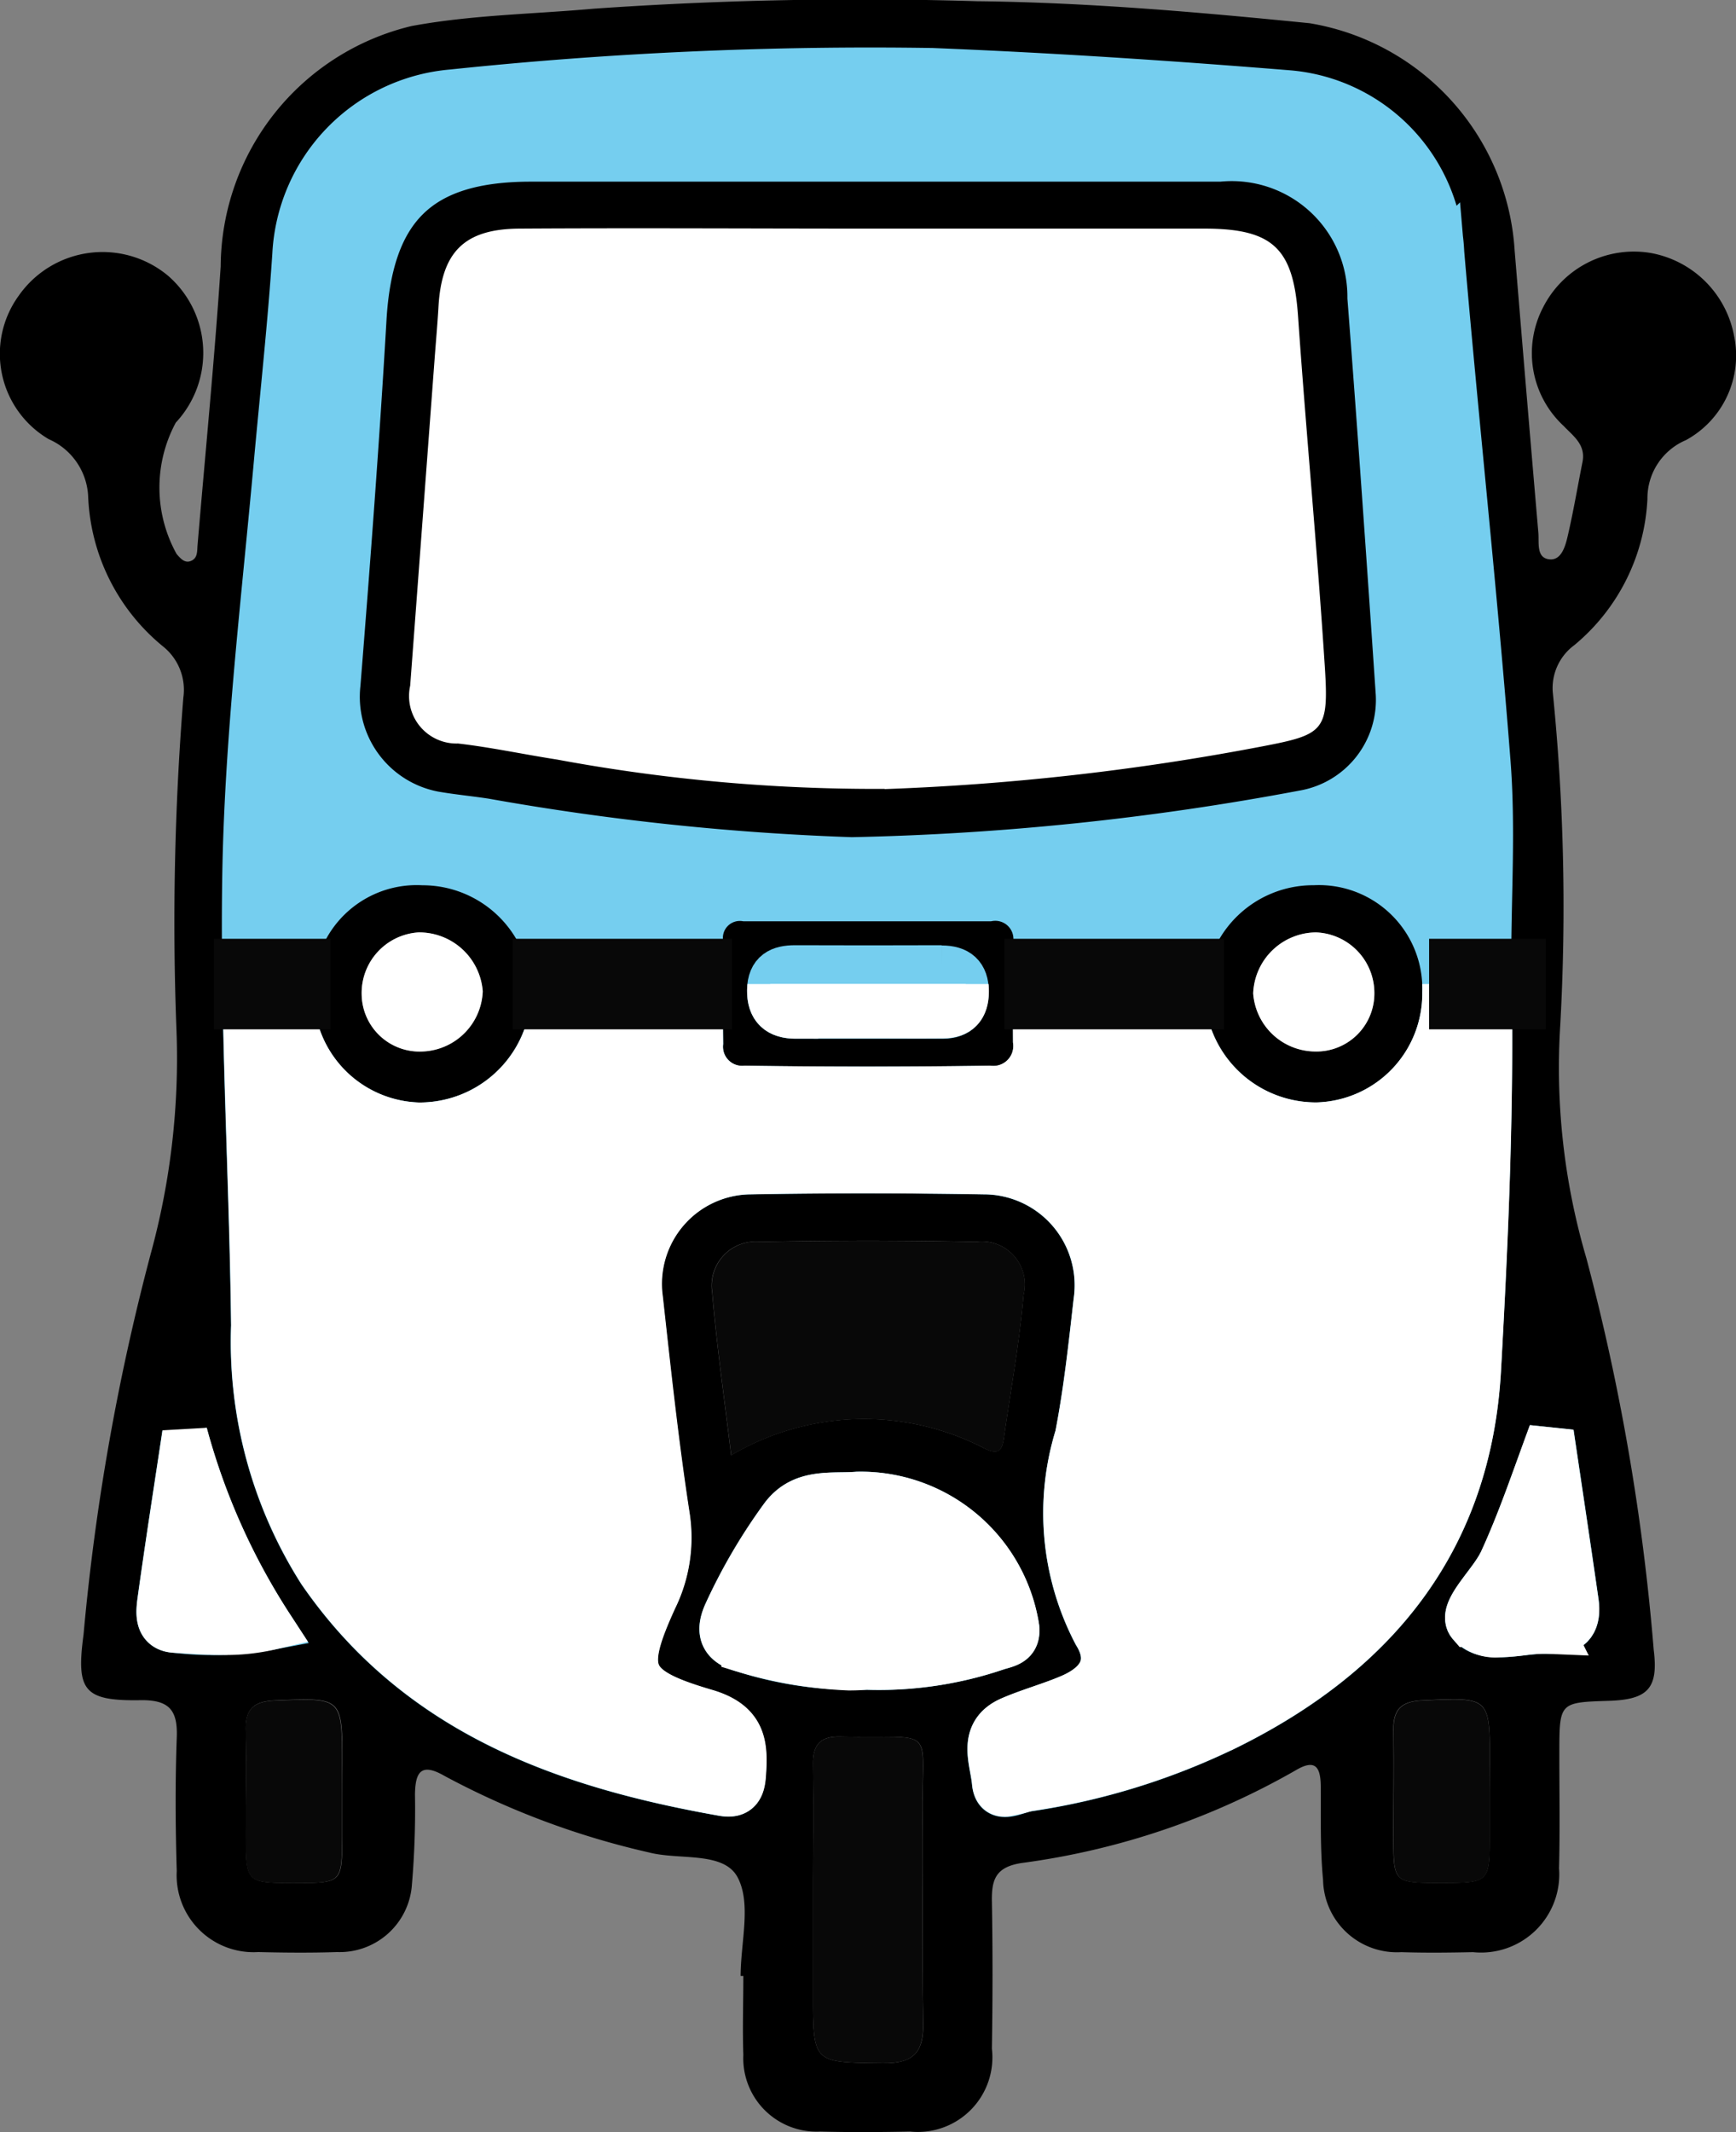
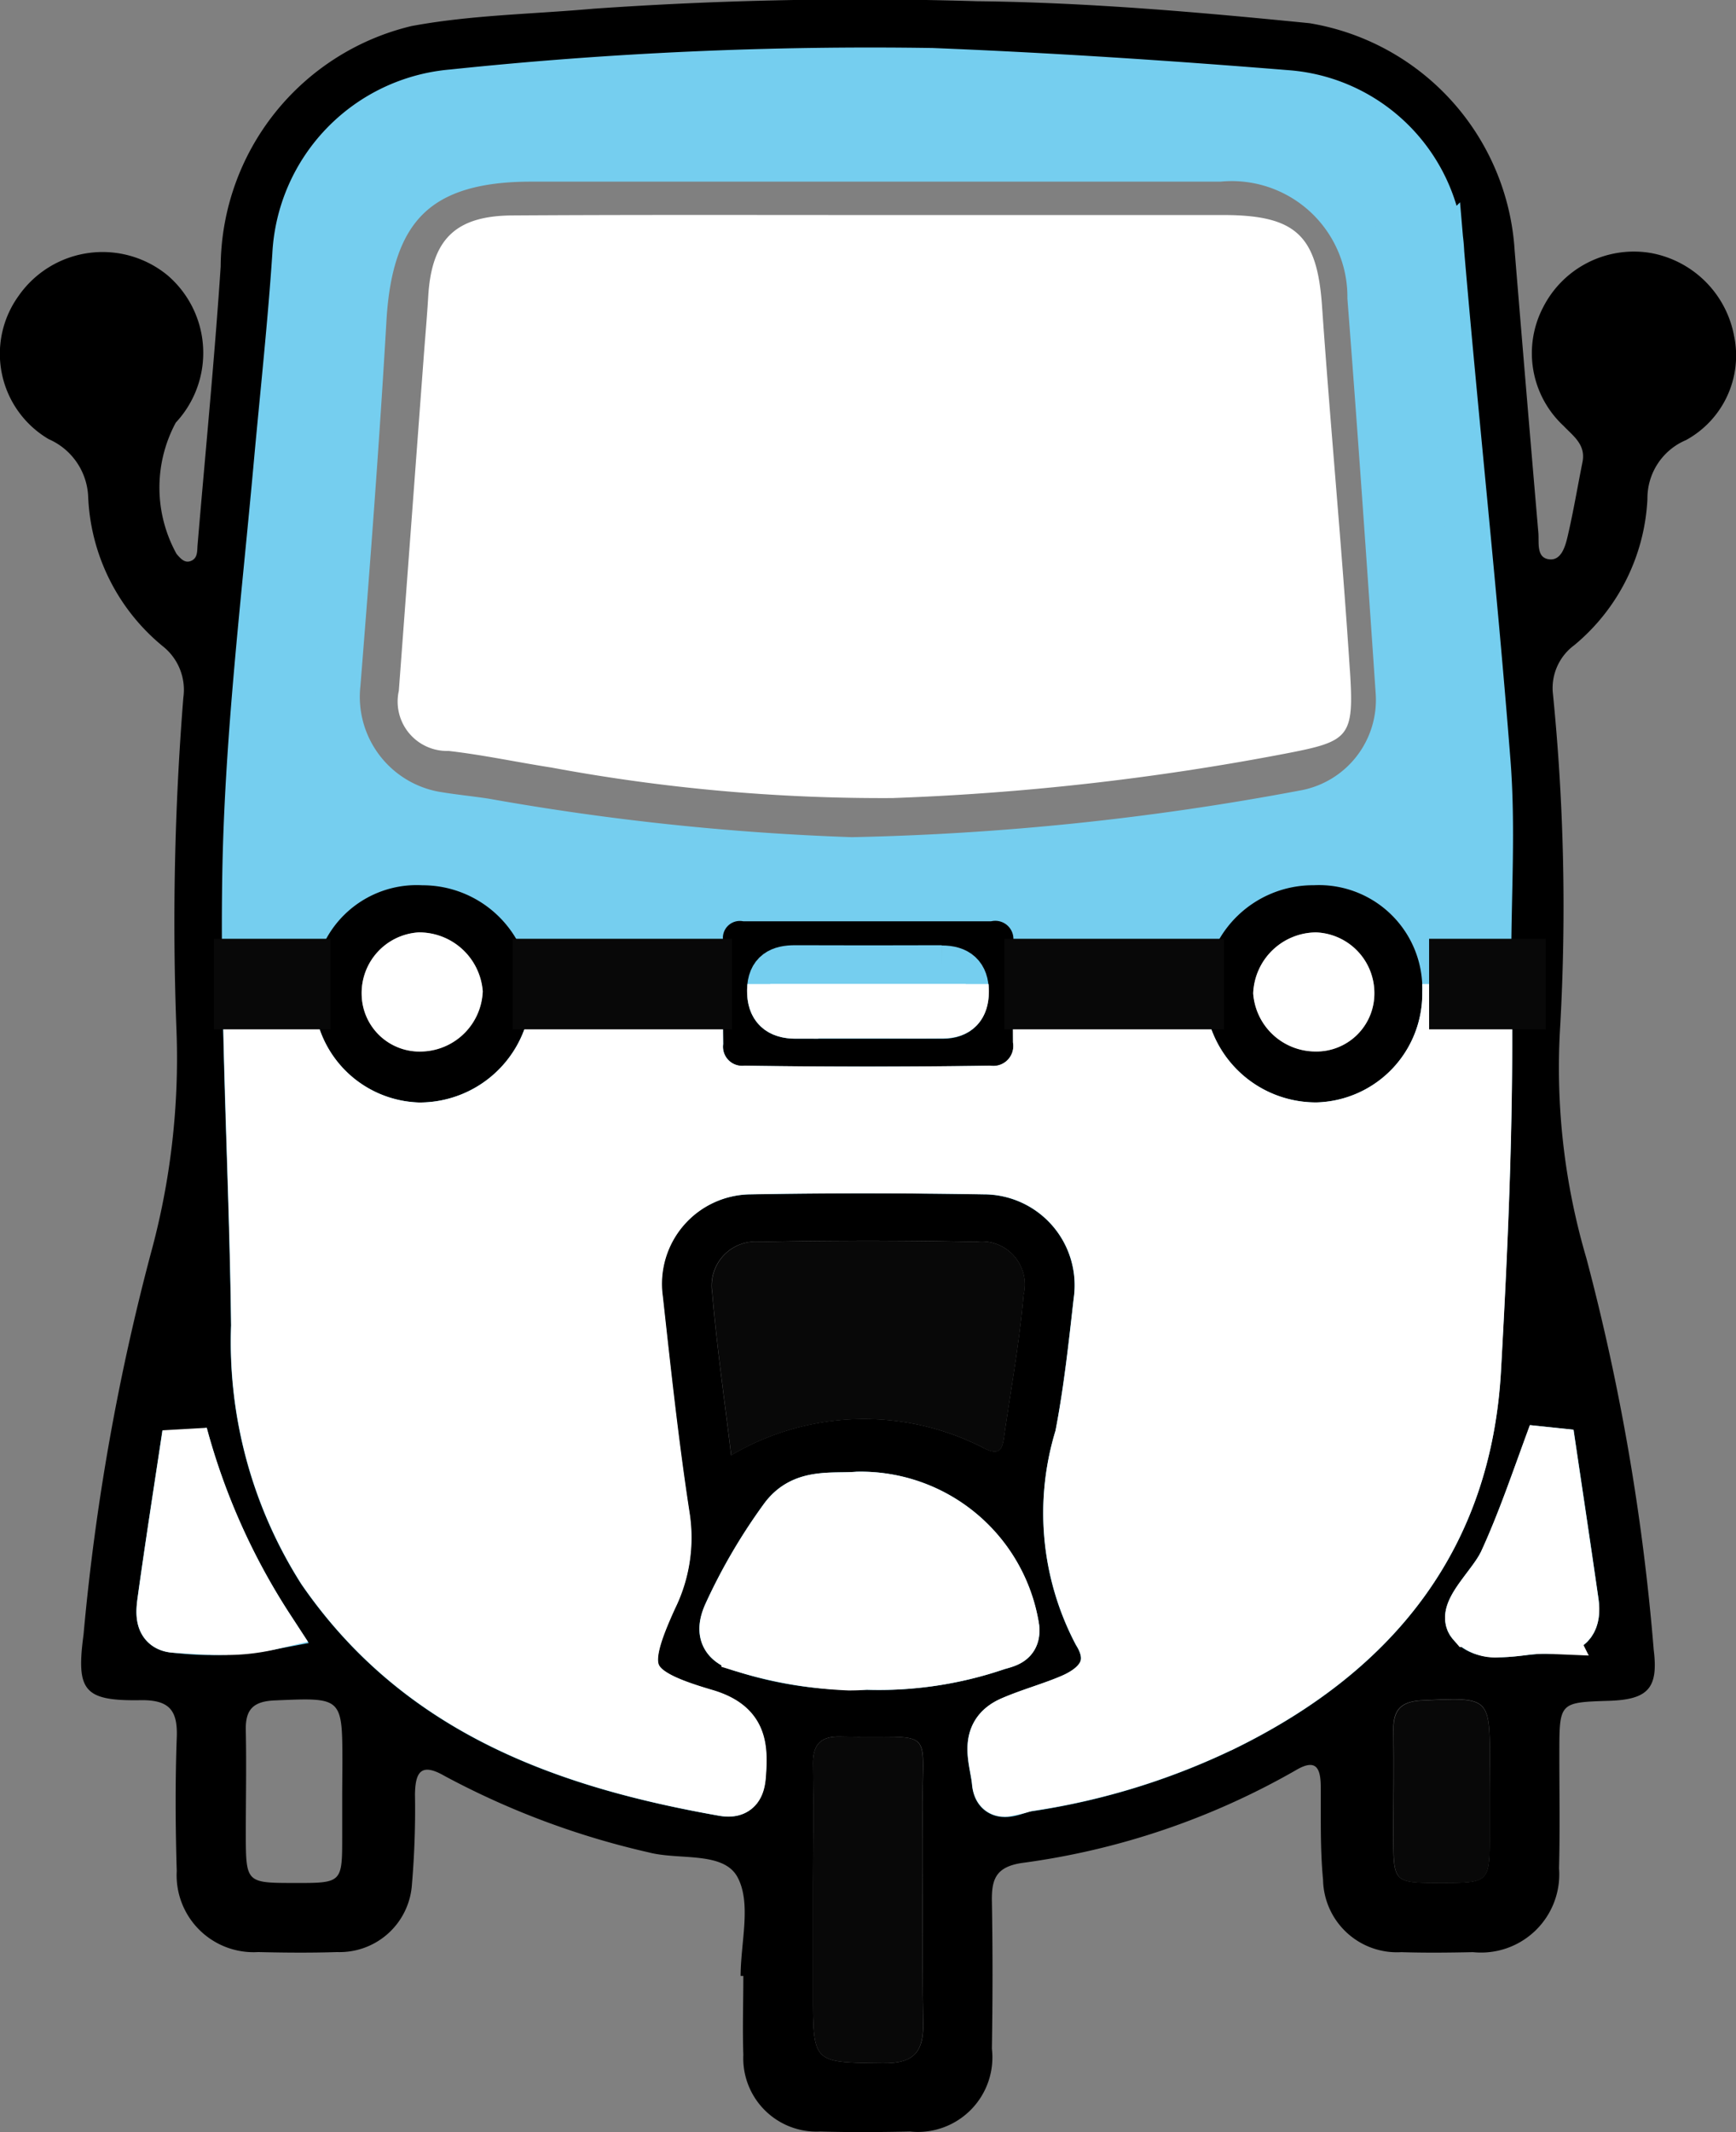
<svg xmlns="http://www.w3.org/2000/svg" width="38.357" height="47.091" viewBox="0 0 38.357 47.091">
  <rect x="0" y="0" width="38.357" height="47.091" fill="#808080" stroke="none" />
  <defs>
    <clipPath id="clip-path">
      <rect id="Rectangle_185" data-name="Rectangle 185" width="36.224" height="21.734" fill="#fff" stroke="#707070" stroke-width="1" />
    </clipPath>
  </defs>
  <g id="Auto_-_rickshaw" data-name="Auto - rickshaw" transform="translate(0 0)">
    <path id="Path_189" data-name="Path 189" d="M21.021,10.064c-.173-2.683-.428-5.36-.615-8.041C20.3.468,19.845.007,18.253,0Q14.421,0,10.59,0C7.9,0,5.206-.008,2.515.009,1.246.017.728.548.656,1.809c-.024.41-.061.821-.092,1.231Q.286,6.773.007,10.508a1.091,1.091,0,0,0,1.1,1.328c.762.087,1.515.25,2.272.367a39.977,39.977,0,0,0,7.532.674,56.8,56.8,0,0,0,8.66-.977c1.437-.276,1.547-.35,1.451-1.836" transform="translate(8.805 4.749)" fill="#fff" />
    <g id="Group_122" data-name="Group 122" transform="translate(0 0)">
      <path id="Path_173" data-name="Path 173" d="M38.317,7.432a2.287,2.287,0,0,0-1.841-1.844,2.249,2.249,0,0,0-2.381,1.2,2.189,2.189,0,0,0,.452,2.618c.217.228.495.415.418.8-.109.544-.2,1.091-.326,1.631-.052.228-.141.541-.4.517-.3-.027-.23-.365-.249-.588q-.268-3.117-.524-6.235A5.43,5.43,0,0,0,28.938.513C26.494.269,24.045.054,21.587.027a84.61,84.61,0,0,0-8.478.166c-1.341.12-2.7.137-4.019.383A5.493,5.493,0,0,0,4.876,5.883c-.136,2.055-.338,4.1-.511,6.157-.011.129.006.282-.139.346s-.239-.054-.325-.152a3.027,3.027,0,0,1-.017-2.9A2.256,2.256,0,0,0,3.7,6.079a2.261,2.261,0,0,0-3.287.453A2.185,2.185,0,0,0,1.078,9.7a1.453,1.453,0,0,1,.871,1.289,4.506,4.506,0,0,0,1.659,3.293,1.227,1.227,0,0,1,.443,1.125A62.285,62.285,0,0,0,3.9,22.776a16.339,16.339,0,0,1-.569,4.912A50.447,50.447,0,0,0,1.846,36.1c-.165,1.237,0,1.471,1.259,1.45.649-.01.826.235.8.838-.035.977-.029,1.957,0,2.934a1.7,1.7,0,0,0,1.8,1.791c.581.014,1.164.019,1.744,0a1.6,1.6,0,0,0,1.653-1.5,19.423,19.423,0,0,0,.067-1.978c.006-.495.132-.713.653-.412a17.9,17.9,0,0,0,4.513,1.689c.675.176,1.653-.03,1.962.55s.067,1.44.067,2.178h.06c0,.582-.02,1.164,0,1.745a1.62,1.62,0,0,0,1.7,1.692c.66.018,1.322.014,1.983,0a1.648,1.648,0,0,0,1.809-1.83c.017-1.084.019-2.168,0-3.251-.009-.487.084-.762.659-.85A16.571,16.571,0,0,0,28.626,39.1c.443-.264.553-.066.556.356.005.687-.015,1.377.051,2.059a1.632,1.632,0,0,0,1.728,1.6c.529.017,1.058.011,1.586,0a1.728,1.728,0,0,0,1.9-1.852c.022-.845.006-1.692.007-2.538,0-1.126,0-1.126,1.092-1.161.86-.027,1.1-.27.993-1.124a49.32,49.32,0,0,0-1.488-8.652,14.893,14.893,0,0,1-.577-5.147,47.309,47.309,0,0,0-.166-7.359,1.177,1.177,0,0,1,.475-1.032A4.472,4.472,0,0,0,36.4,11.02a1.394,1.394,0,0,1,.852-1.3,2.128,2.128,0,0,0,1.066-2.286M3.869,36c-.418-.022-.369-.4-.331-.676.17-1.223.361-2.444.545-3.665a14.941,14.941,0,0,0,1.911,4.272A6.979,6.979,0,0,1,3.869,36m3.692,3.6c0,.317,0,.634,0,.951,0,1.039,0,1.039-1.07,1.036-1.048,0-1.057-.01-1.06-1.063,0-.766.016-1.533,0-2.3-.013-.467.16-.649.642-.669,1.493-.063,1.492-.081,1.492,1.408Zm11.951,5.967c-1.548-.018-1.548.015-1.548-1.53V41.9c0-.976.011-1.952,0-2.928-.007-.431.153-.627.6-.618,2.174.044,1.8-.28,1.821,1.685.019,1.529-.021,3.06.015,4.589.015.664-.168.947-.886.939m-.371-8.747a8.1,8.1,0,0,1-2.707-.379c-.449-.116-.6-.365-.392-.819a12.229,12.229,0,0,1,1.237-2.112c.436-.6,1.093-.459,1.671-.507a3.49,3.49,0,0,1,3.508,2.93c.044.357-.2.388-.419.454a8.107,8.107,0,0,1-2.9.432m-3.408-8.285a.972.972,0,0,1,1.07-1.107q2.377-.051,4.755,0A.952.952,0,0,1,22.615,28.6c-.09,1.049-.281,2.089-.431,3.133-.04.281-.1.427-.455.244a5.782,5.782,0,0,0-5.575.163c-.144-1.2-.317-2.4-.42-3.607M27.206,38.1a15.052,15.052,0,0,1-4.521,1.413c-.24.037-.67.31-.71-.153s-.338-1.092.352-1.391c.435-.188.9-.312,1.334-.5.631-.274.945-.742.547-1.388a5.732,5.732,0,0,1-.4-4.362c.191-.983.3-1.985.412-2.982a2.506,2.506,0,0,0-2.48-2.858q-2.577-.042-5.155,0a2.478,2.478,0,0,0-2.437,2.811c.177,1.6.346,3.2.594,4.793a3.058,3.058,0,0,1-.278,1.83c-.736,1.611-.609,1.981,1.128,2.49.858.251.881.751.83,1.418-.022.288-.121.446-.444.389-3.525-.623-6.755-1.784-8.9-4.9A9.456,9.456,0,0,1,5.6,29.279c-.039-3.277-.241-6.55-.2-9.829.045-3.122.429-6.216.707-9.318.134-1.5.291-3,.4-4.5a3.8,3.8,0,0,1,3.476-3.6,88.375,88.375,0,0,1,10.6-.473c2.638.106,5.275.278,7.907.493a3.705,3.705,0,0,1,3.355,3.528c.32,3.735.726,7.463,1.019,11.2.115,1.471.019,2.959.019,4.438.072,3.014-.058,6.023-.226,9.03-.208,3.728-2.226,6.221-5.459,7.849m5.716,1.485c0,.317,0,.634,0,.951,0,1.043-.012,1.051-1.071,1.052s-1.055,0-1.058-1.048c0-.766.012-1.533,0-2.3-.009-.451.139-.66.634-.683,1.5-.07,1.5-.089,1.5,1.393Zm1.9-4.2c.058.407-.075.683-.546.648-.619-.047-1.429.282-1.8-.152-.251-.295.46-.893.689-1.386.421-.91.734-1.852,1.1-2.842.185,1.244.373,2.487.551,3.732" transform="translate(0 0)" />
-       <path id="Path_174" data-name="Path 174" d="M44.888,21.844c-.2-2.9-.4-5.791-.622-8.685a3.057,3.057,0,0,0-3.33-3.063c-2.563-.006-5.125,0-7.688,0H25.72c-2.461,0-3.541,1.071-3.684,3.536-.156,2.686-.36,5.371-.574,8.053a2.631,2.631,0,0,0,2.229,2.893c.338.055.68.088,1.019.14a57.327,57.327,0,0,0,8.1.857A60.476,60.476,0,0,0,42.8,24.536a2.532,2.532,0,0,0,2.092-2.693M33.54,24.006a38.439,38.439,0,0,1-7.242-.648c-.729-.113-1.453-.269-2.185-.354a1.049,1.049,0,0,1-1.058-1.277q.269-3.591.537-7.181c.029-.395.065-.789.088-1.184.069-1.212.567-1.722,1.788-1.73,2.588-.016,5.176,0,7.765,0q3.685,0,7.369,0c1.531,0,1.968.447,2.071,1.941.179,2.579.425,5.153.591,7.733.092,1.429-.014,1.5-1.4,1.765a54.7,54.7,0,0,1-8.328.94" transform="translate(-13.992 -6.583)" />
      <path id="Path_175" data-name="Path 175" d="M50.865,57.057c-.871.005-1.743,0-2.614,0H45.479a.875.875,0,0,0-.985.974c-.007.739-.008,1.479,0,2.218a.923.923,0,0,0,.992,1q2.693.039,5.386,0A.937.937,0,0,0,51.9,60.207c0-.713,0-1.426,0-2.139a.9.9,0,0,0-1.032-1.011m-1.023,2.592c-.554,0-1.107,0-1.66,0v0c-.527,0-1.054,0-1.581,0-.381,0-.584-.167-.577-.576.007-.39.226-.491.562-.49q1.621.005,3.242,0c.353,0,.539.14.537.515s-.169.541-.523.545" transform="translate(-29.017 -37.215)" />
      <path id="Path_176" data-name="Path 176" d="M21.406,54.785a2.778,2.778,0,0,0-2.915,2.863A2.9,2.9,0,0,0,21.3,60.582,2.963,2.963,0,0,0,24.3,57.634a2.9,2.9,0,0,0-2.891-2.849m.005,4.17a1.279,1.279,0,0,1-1.361-1.246,1.342,1.342,0,0,1,1.24-1.382,1.408,1.408,0,0,1,1.435,1.3,1.384,1.384,0,0,1-1.314,1.329" transform="translate(-12.061 -35.733)" />
      <path id="Path_177" data-name="Path 177" d="M78,54.785a2.9,2.9,0,0,0-2.9,2.844,2.961,2.961,0,0,0,2.987,2.953,2.9,2.9,0,0,0,2.819-2.926A2.786,2.786,0,0,0,78,54.785m.037,4.171a1.382,1.382,0,0,1-1.361-1.283,1.4,1.4,0,0,1,1.387-1.347,1.34,1.34,0,0,1,1.289,1.336,1.281,1.281,0,0,1-1.316,1.294" transform="translate(-48.986 -35.733)" />
      <path id="Path_180" data-name="Path 180" d="M24.212,59.217a1.342,1.342,0,0,0-1.24,1.382,1.279,1.279,0,0,0,1.361,1.246,1.384,1.384,0,0,0,1.314-1.329,1.408,1.408,0,0,0-1.435-1.3" transform="translate(-14.981 -38.623)" fill="#fff" />
      <path id="Path_181" data-name="Path 181" d="M51.233,83.376c.353.184.415.037.455-.244.15-1.044.341-2.084.431-3.133a.951.951,0,0,0-1.055-1.175q-2.377-.05-4.755,0a.972.972,0,0,0-1.069,1.107c.1,1.2.275,2.4.419,3.607a5.782,5.782,0,0,1,5.575-.163" transform="translate(-29.503 -51.396)" fill="#080808" />
      <path id="Path_183" data-name="Path 183" d="M52.254,110.293c-.448-.009-.608.187-.6.618.014.975,0,1.952,0,2.928v2.136c0,1.546,0,1.512,1.548,1.53.718.009.9-.274.886-.939-.035-1.529,0-3.06-.015-4.589-.024-1.965.353-1.641-1.821-1.685" transform="translate(-33.69 -71.938)" fill="#080808" />
-       <path id="Path_184" data-name="Path 184" d="M16.249,107.96c-.483.021-.655.2-.642.669.021.766,0,1.532,0,2.3,0,1.053.011,1.061,1.06,1.063,1.064,0,1.065,0,1.07-1.036,0-.317,0-.634,0-.951v-.634c0-1.489,0-1.472-1.492-1.409" transform="translate(-10.179 -70.402)" fill="#080808" />
      <path id="Path_186" data-name="Path 186" d="M89.172,107.952c-.494.023-.642.232-.634.683.015.766,0,1.533,0,2.3,0,1.049,0,1.049,1.058,1.048s1.067-.009,1.071-1.052c0-.317,0-.634,0-.951v-.634c0-1.482,0-1.463-1.5-1.393" transform="translate(-57.749 -70.395)" fill="#080808" />
      <path id="Path_187" data-name="Path 187" d="M81.009,59.216a1.4,1.4,0,0,0-1.387,1.347,1.382,1.382,0,0,0,1.361,1.283A1.281,1.281,0,0,0,82.3,60.552a1.34,1.34,0,0,0-1.289-1.336" transform="translate(-51.933 -38.623)" fill="#fff" />
-       <rect id="Rectangle_81" data-name="Rectangle 81" width="38.357" height="47.091" transform="translate(0 0)" fill="none" />
      <g id="Group_258" data-name="Group 258" transform="translate(3.514 1.526)">
        <path id="Path_178" data-name="Path 178" d="M52.382,97.819a3.49,3.49,0,0,0-3.508-2.93c-.578.048-1.235-.094-1.671.507a12.246,12.246,0,0,0-1.237,2.112c-.207.453-.058.7.392.818a8.087,8.087,0,0,0,2.707.379,8.1,8.1,0,0,0,2.9-.432c.217-.065.463-.1.419-.454" transform="translate(-33.436 -63.411)" fill="#75ceef" stroke="#75ceef" stroke-width="1" />
        <path id="Path_179" data-name="Path 179" d="M52.708,61.464q-1.621.006-3.242,0c-.336,0-.555.1-.562.49-.007.409.2.575.577.576.527,0,1.054,0,1.581,0v0c.554,0,1.107,0,1.66,0,.354,0,.521-.185.523-.545s-.184-.516-.537-.515" transform="translate(-35.412 -41.614)" fill="#75ceef" stroke="#75ceef" stroke-width="1" />
        <path id="Path_182" data-name="Path 182" d="M10.675,91.05c-.184,1.222-.375,2.442-.545,3.665-.038.277-.087.654.331.676a6.98,6.98,0,0,0,2.125-.069,14.941,14.941,0,0,1-1.911-4.272" transform="translate(-10.106 -60.913)" fill="#75ceef" stroke="#75ceef" stroke-width="1" />
        <path id="Path_185" data-name="Path 185" d="M93.99,93.853c-.228.493-.94,1.091-.689,1.386.369.434,1.179.1,1.8.152.47.035.6-.241.545-.648-.178-1.245-.366-2.488-.551-3.732-.369.989-.682,1.932-1.1,2.842" transform="translate(-64.335 -60.887)" fill="#75ceef" stroke="#75ceef" stroke-width="1" />
        <path id="Path_188" data-name="Path 188" d="M43.025,24.08c0-1.48.1-2.967-.019-4.438-.292-3.737-.7-7.466-1.019-11.2a3.7,3.7,0,0,0-3.355-3.528C36,4.7,33.365,4.526,30.726,4.42a88.378,88.378,0,0,0-10.6.473,3.8,3.8,0,0,0-3.476,3.6c-.1,1.5-.262,3-.4,4.5-.278,3.1-.663,6.2-.707,9.319-.047,3.279.156,6.552.195,9.829a9.456,9.456,0,0,0,1.469,5.43c2.148,3.119,5.378,4.28,8.9,4.9.323.057.422-.1.444-.389.051-.667.027-1.167-.831-1.418-1.736-.509-1.864-.879-1.128-2.49a3.059,3.059,0,0,0,.278-1.83c-.248-1.59-.417-3.193-.594-4.793a2.477,2.477,0,0,1,2.436-2.811c1.718-.032,3.437-.03,5.155,0A2.507,2.507,0,0,1,34.352,31.6c-.113,1-.222,2-.412,2.982a5.734,5.734,0,0,0,.4,4.362c.4.645.085,1.114-.547,1.388-.435.188-.9.312-1.334.5-.69.3-.393.922-.352,1.391s.471.189.71.153a15.052,15.052,0,0,0,4.521-1.413c3.233-1.628,5.251-4.121,5.459-7.849.168-3.007.3-6.017.226-9.03M19.377,27.709a2.9,2.9,0,0,1-2.813-2.934,2.778,2.778,0,0,1,2.916-2.863,2.9,2.9,0,0,1,2.89,2.849,2.963,2.963,0,0,1-2.993,2.948M31.991,26.9q-2.693.034-5.386,0a.923.923,0,0,1-.992-1c-.01-.739-.009-1.479,0-2.218a.874.874,0,0,1,.985-.974q1.386,0,2.773,0c.871,0,1.743,0,2.614,0a.9.9,0,0,1,1.032,1.011c0,.713,0,1.426,0,2.139A.937.937,0,0,1,31.991,26.9m-3.039-5.05a57.225,57.225,0,0,1-8.1-.857c-.339-.052-.681-.085-1.019-.14A2.631,2.631,0,0,1,17.6,17.961c.215-2.683.418-5.367.574-8.053.143-2.465,1.223-3.535,3.684-3.536q3.765,0,7.529,0c2.563,0,5.125,0,7.688,0a3.056,3.056,0,0,1,3.33,3.063c.224,2.894.425,5.789.622,8.685a2.532,2.532,0,0,1-2.092,2.693,60.437,60.437,0,0,1-9.987,1.037m10.287,5.858a2.961,2.961,0,0,1-2.987-2.953,2.9,2.9,0,0,1,2.9-2.844,2.786,2.786,0,0,1,2.911,2.871,2.9,2.9,0,0,1-2.819,2.926" transform="translate(-13.648 -4.386)" fill="#75ceef" stroke="#75ceef" stroke-width="1" />
      </g>
      <g id="Mask_Group_13" data-name="Mask Group 13" transform="translate(1.035 21.734)" clip-path="url(#clip-path)">
        <path id="Union_9" data-name="Union 9" d="M18.46,37.833c-.041-.47-.338-1.092.353-1.392.435-.188.9-.311,1.334-.5.631-.275.943-.743.545-1.388a5.734,5.734,0,0,1-.4-4.361c.192-.985.3-1.985.413-2.983a2.508,2.508,0,0,0-2.48-2.858c-1.718-.027-3.437-.031-5.155,0a2.479,2.479,0,0,0-2.437,2.811c.177,1.6.348,3.2.593,4.794a3.059,3.059,0,0,1-.277,1.829c-.736,1.611-.61,1.981,1.128,2.49.857.251.881.75.83,1.417-.022.289-.121.446-.445.391-3.525-.624-6.754-1.785-8.9-4.9a9.473,9.473,0,0,1-1.47-5.431c-.038-3.276-.24-6.548-.193-9.828.043-3.122.428-6.215.706-9.32.134-1.5.291-3,.4-4.5A3.8,3.8,0,0,1,6.475.506a88.425,88.425,0,0,1,10.6-.472c2.64.1,5.276.277,7.907.492A3.705,3.705,0,0,1,28.34,4.053c.32,3.737.727,7.465,1.018,11.2.116,1.472.02,2.958.02,4.438.07,3.014-.06,6.024-.228,9.03-.208,3.728-2.225,6.221-5.459,7.85a15.043,15.043,0,0,1-4.521,1.412,3.327,3.327,0,0,1-.475.113C18.575,38.1,18.479,38.039,18.46,37.833ZM2.916,20.389a2.9,2.9,0,0,0,2.813,2.934,2.965,2.965,0,0,0,2.992-2.949,2.9,2.9,0,0,0-2.889-2.849H5.813A2.778,2.778,0,0,0,2.916,20.389ZM25.5,17.526A2.9,2.9,0,0,0,22.6,20.369a2.959,2.959,0,0,0,2.986,2.952A2.9,2.9,0,0,0,28.409,20.4a2.784,2.784,0,0,0-2.9-2.871ZM11.961,19.292c-.005.739-.008,1.479,0,2.218a.923.923,0,0,0,.993,1q2.692.041,5.386,0a.939.939,0,0,0,1.025-1.05c-.005-.712,0-1.425,0-2.138a.9.9,0,0,0-1.033-1.011c-.871.006-1.743,0-2.614,0H12.946A.876.876,0,0,0,11.961,19.292ZM4.53,5.521c-.156,2.687-.359,5.371-.575,8.054a2.632,2.632,0,0,0,2.229,2.893c.338.056.679.089,1.018.139a57.228,57.228,0,0,0,8.1.857,60.532,60.532,0,0,0,9.987-1.036,2.532,2.532,0,0,0,2.091-2.694q-.293-4.344-.622-8.685a3.056,3.056,0,0,0-3.328-3.063q-3.845-.008-7.689,0H8.213C5.753,1.987,4.674,3.057,4.53,5.521Zm8.393,29.394c-.45-.116-.6-.365-.393-.819a12.285,12.285,0,0,1,1.236-2.112c.436-.6,1.095-.46,1.671-.506a3.489,3.489,0,0,1,3.509,2.929c.043.358-.2.389-.419.454a8.1,8.1,0,0,1-2.9.432c-.128.011-.256.016-.383.016A9.34,9.34,0,0,1,12.923,34.916Zm16.043-.564c-.251-.295.459-.893.689-1.386.421-.909.734-1.853,1.1-2.842.184,1.244.372,2.488.551,3.733.058.4-.075.681-.545.647a3.5,3.5,0,0,0-.653.034,4.617,4.617,0,0,1-.514.041A.778.778,0,0,1,28.966,34.351ZM.357,34.478c-.42-.022-.371-.4-.332-.676.169-1.224.362-2.444.545-3.664a14.925,14.925,0,0,0,1.911,4.272,4.367,4.367,0,0,1-1.06.116C1.06,34.526.707,34.5.357,34.478ZM14.069,20.913c-.381,0-.584-.166-.577-.575.008-.391.227-.492.563-.49q1.621.005,3.241,0c.352,0,.538.141.538.515s-.17.542-.523.544c-.555.005-1.106,0-1.662,0v0h-1.58Z" transform="translate(2.481 -20.208)" fill="#fff" stroke="#fff" stroke-width="1" />
      </g>
      <path id="Path_378" data-name="Path 378" d="M10,42h2.578" transform="translate(-5.275 -20.266)" fill="none" stroke="#080808" stroke-width="2" />
      <path id="Path_381" data-name="Path 381" d="M10,42h2.578" transform="translate(21.576 -20.266)" fill="none" stroke="#080808" stroke-width="2" />
      <path id="Path_379" data-name="Path 379" d="M10,42h4.85" transform="translate(1.326 -20.266)" fill="none" stroke="#080808" stroke-width="2" />
      <path id="Path_380" data-name="Path 380" d="M10,42h4.85" transform="translate(12.194 -20.266)" fill="none" stroke="#080808" stroke-width="2" />
    </g>
  </g>
</svg>